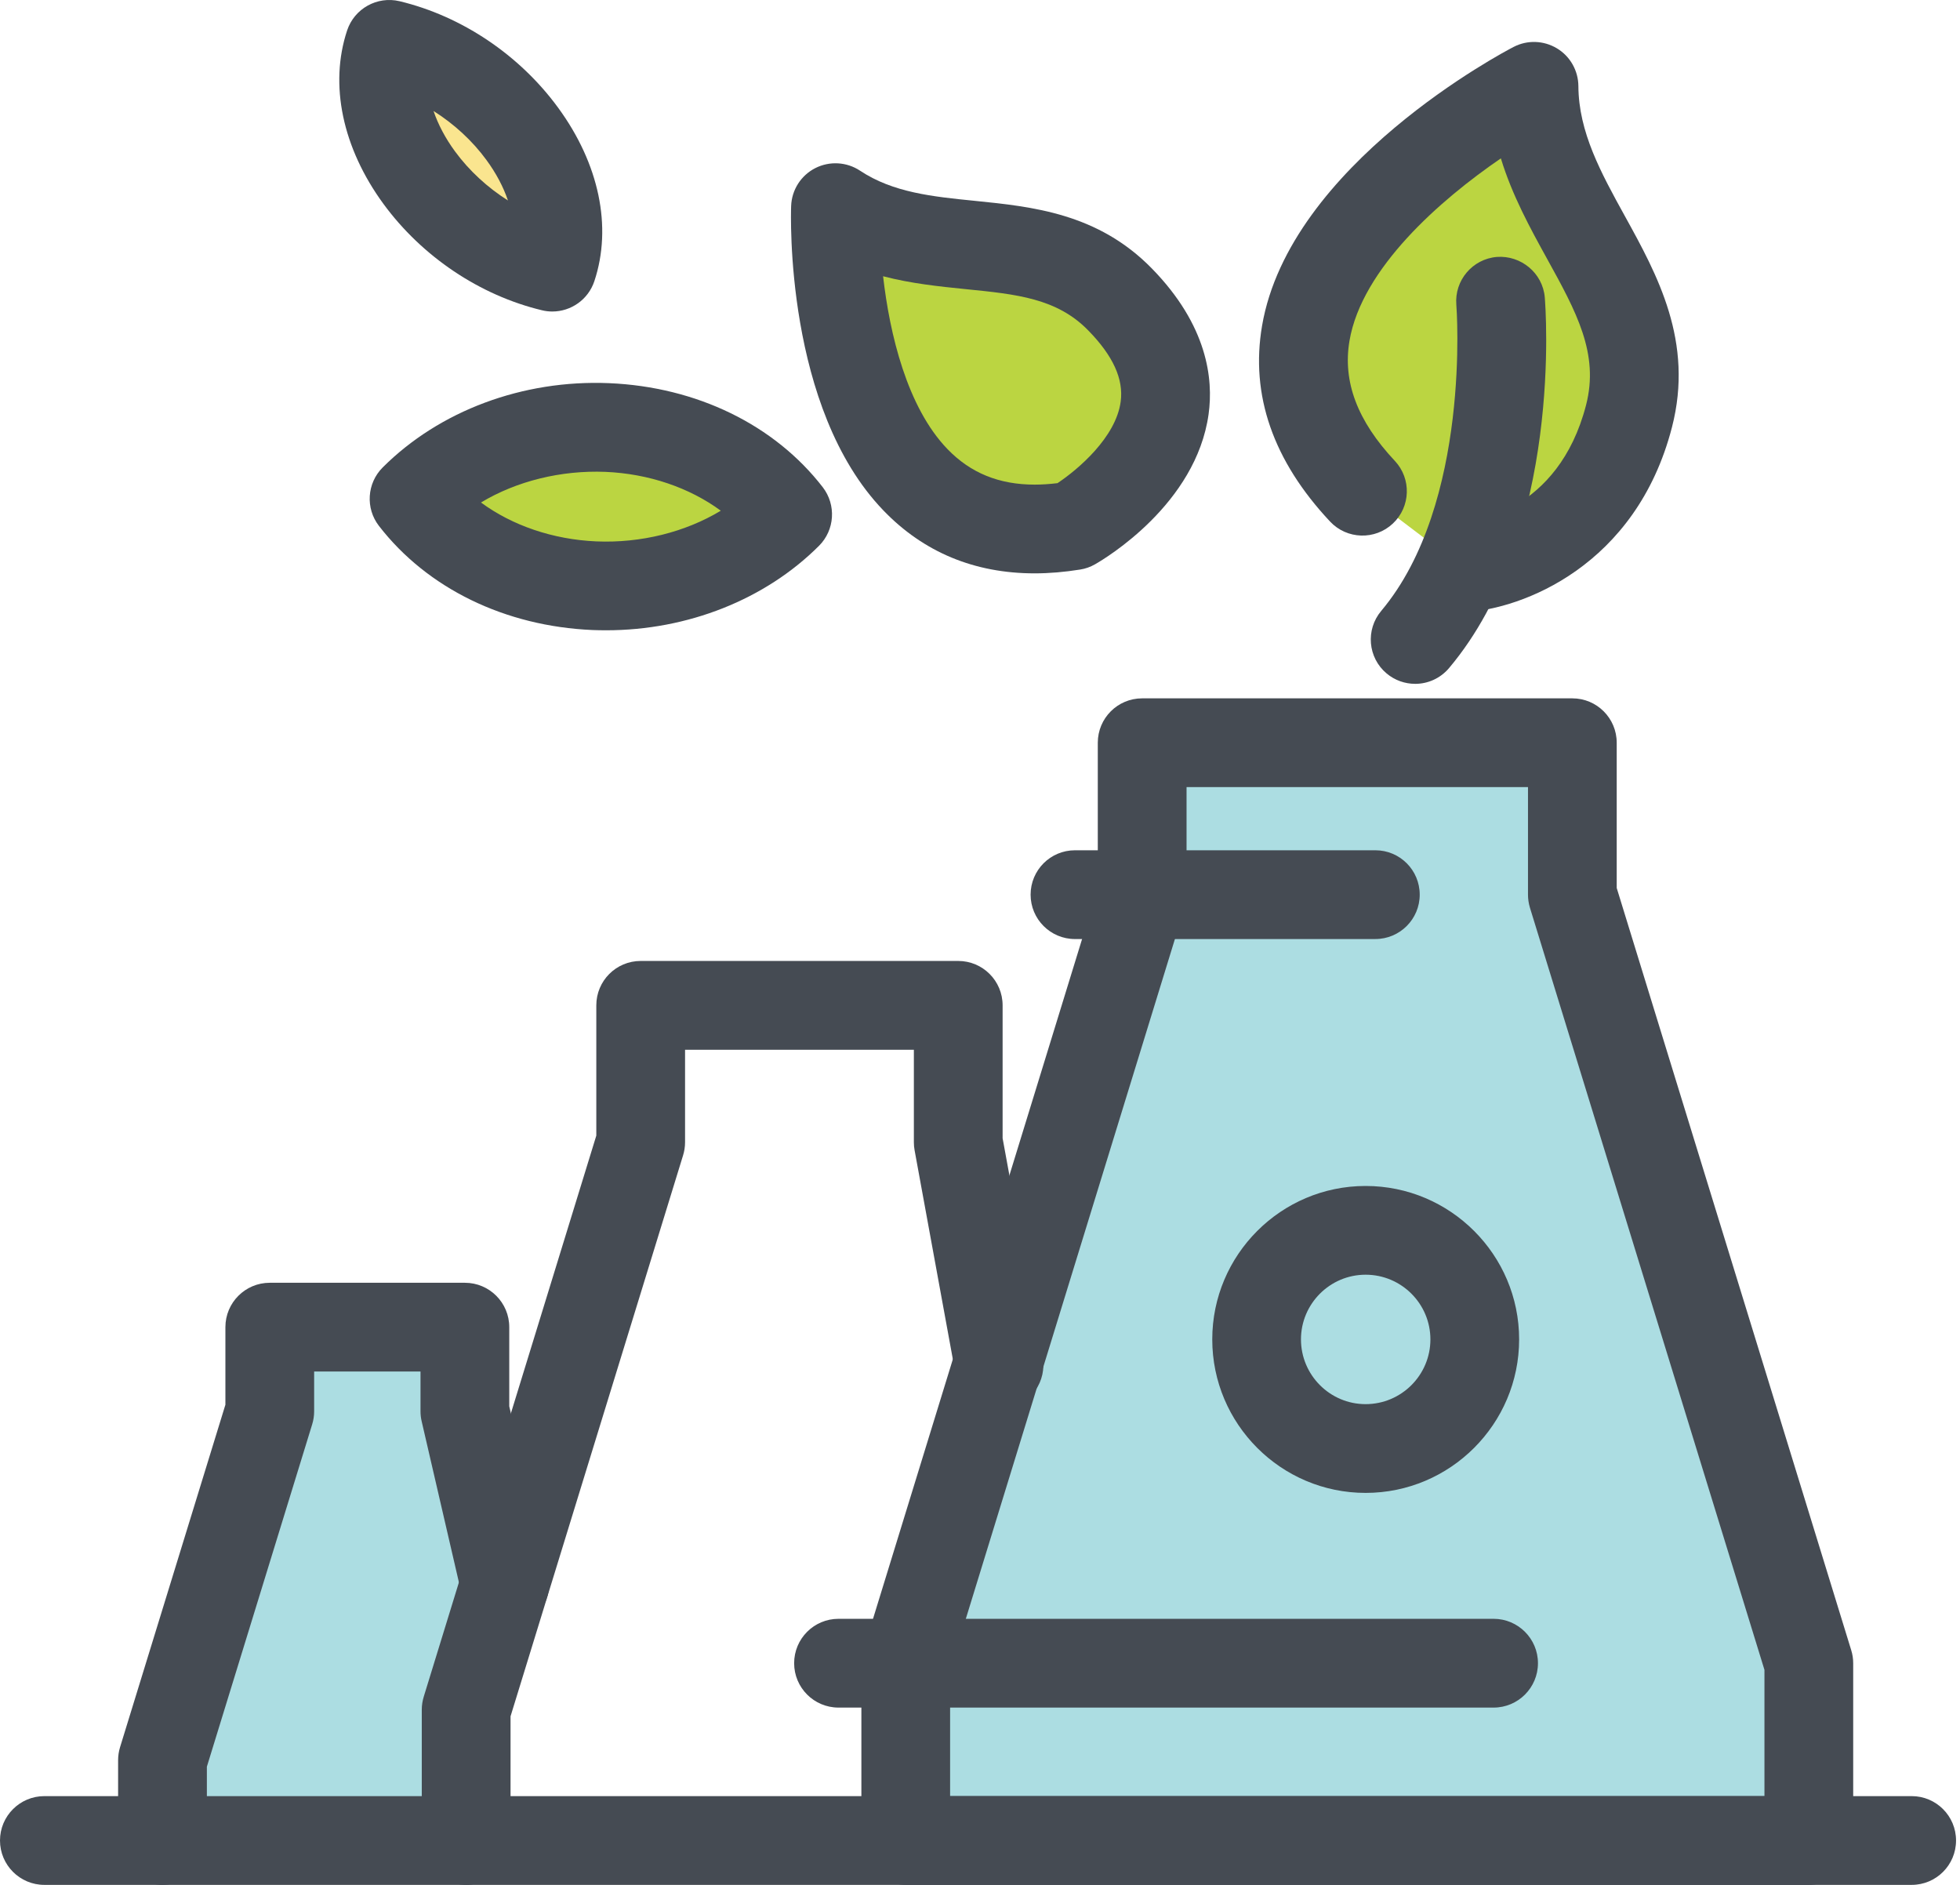
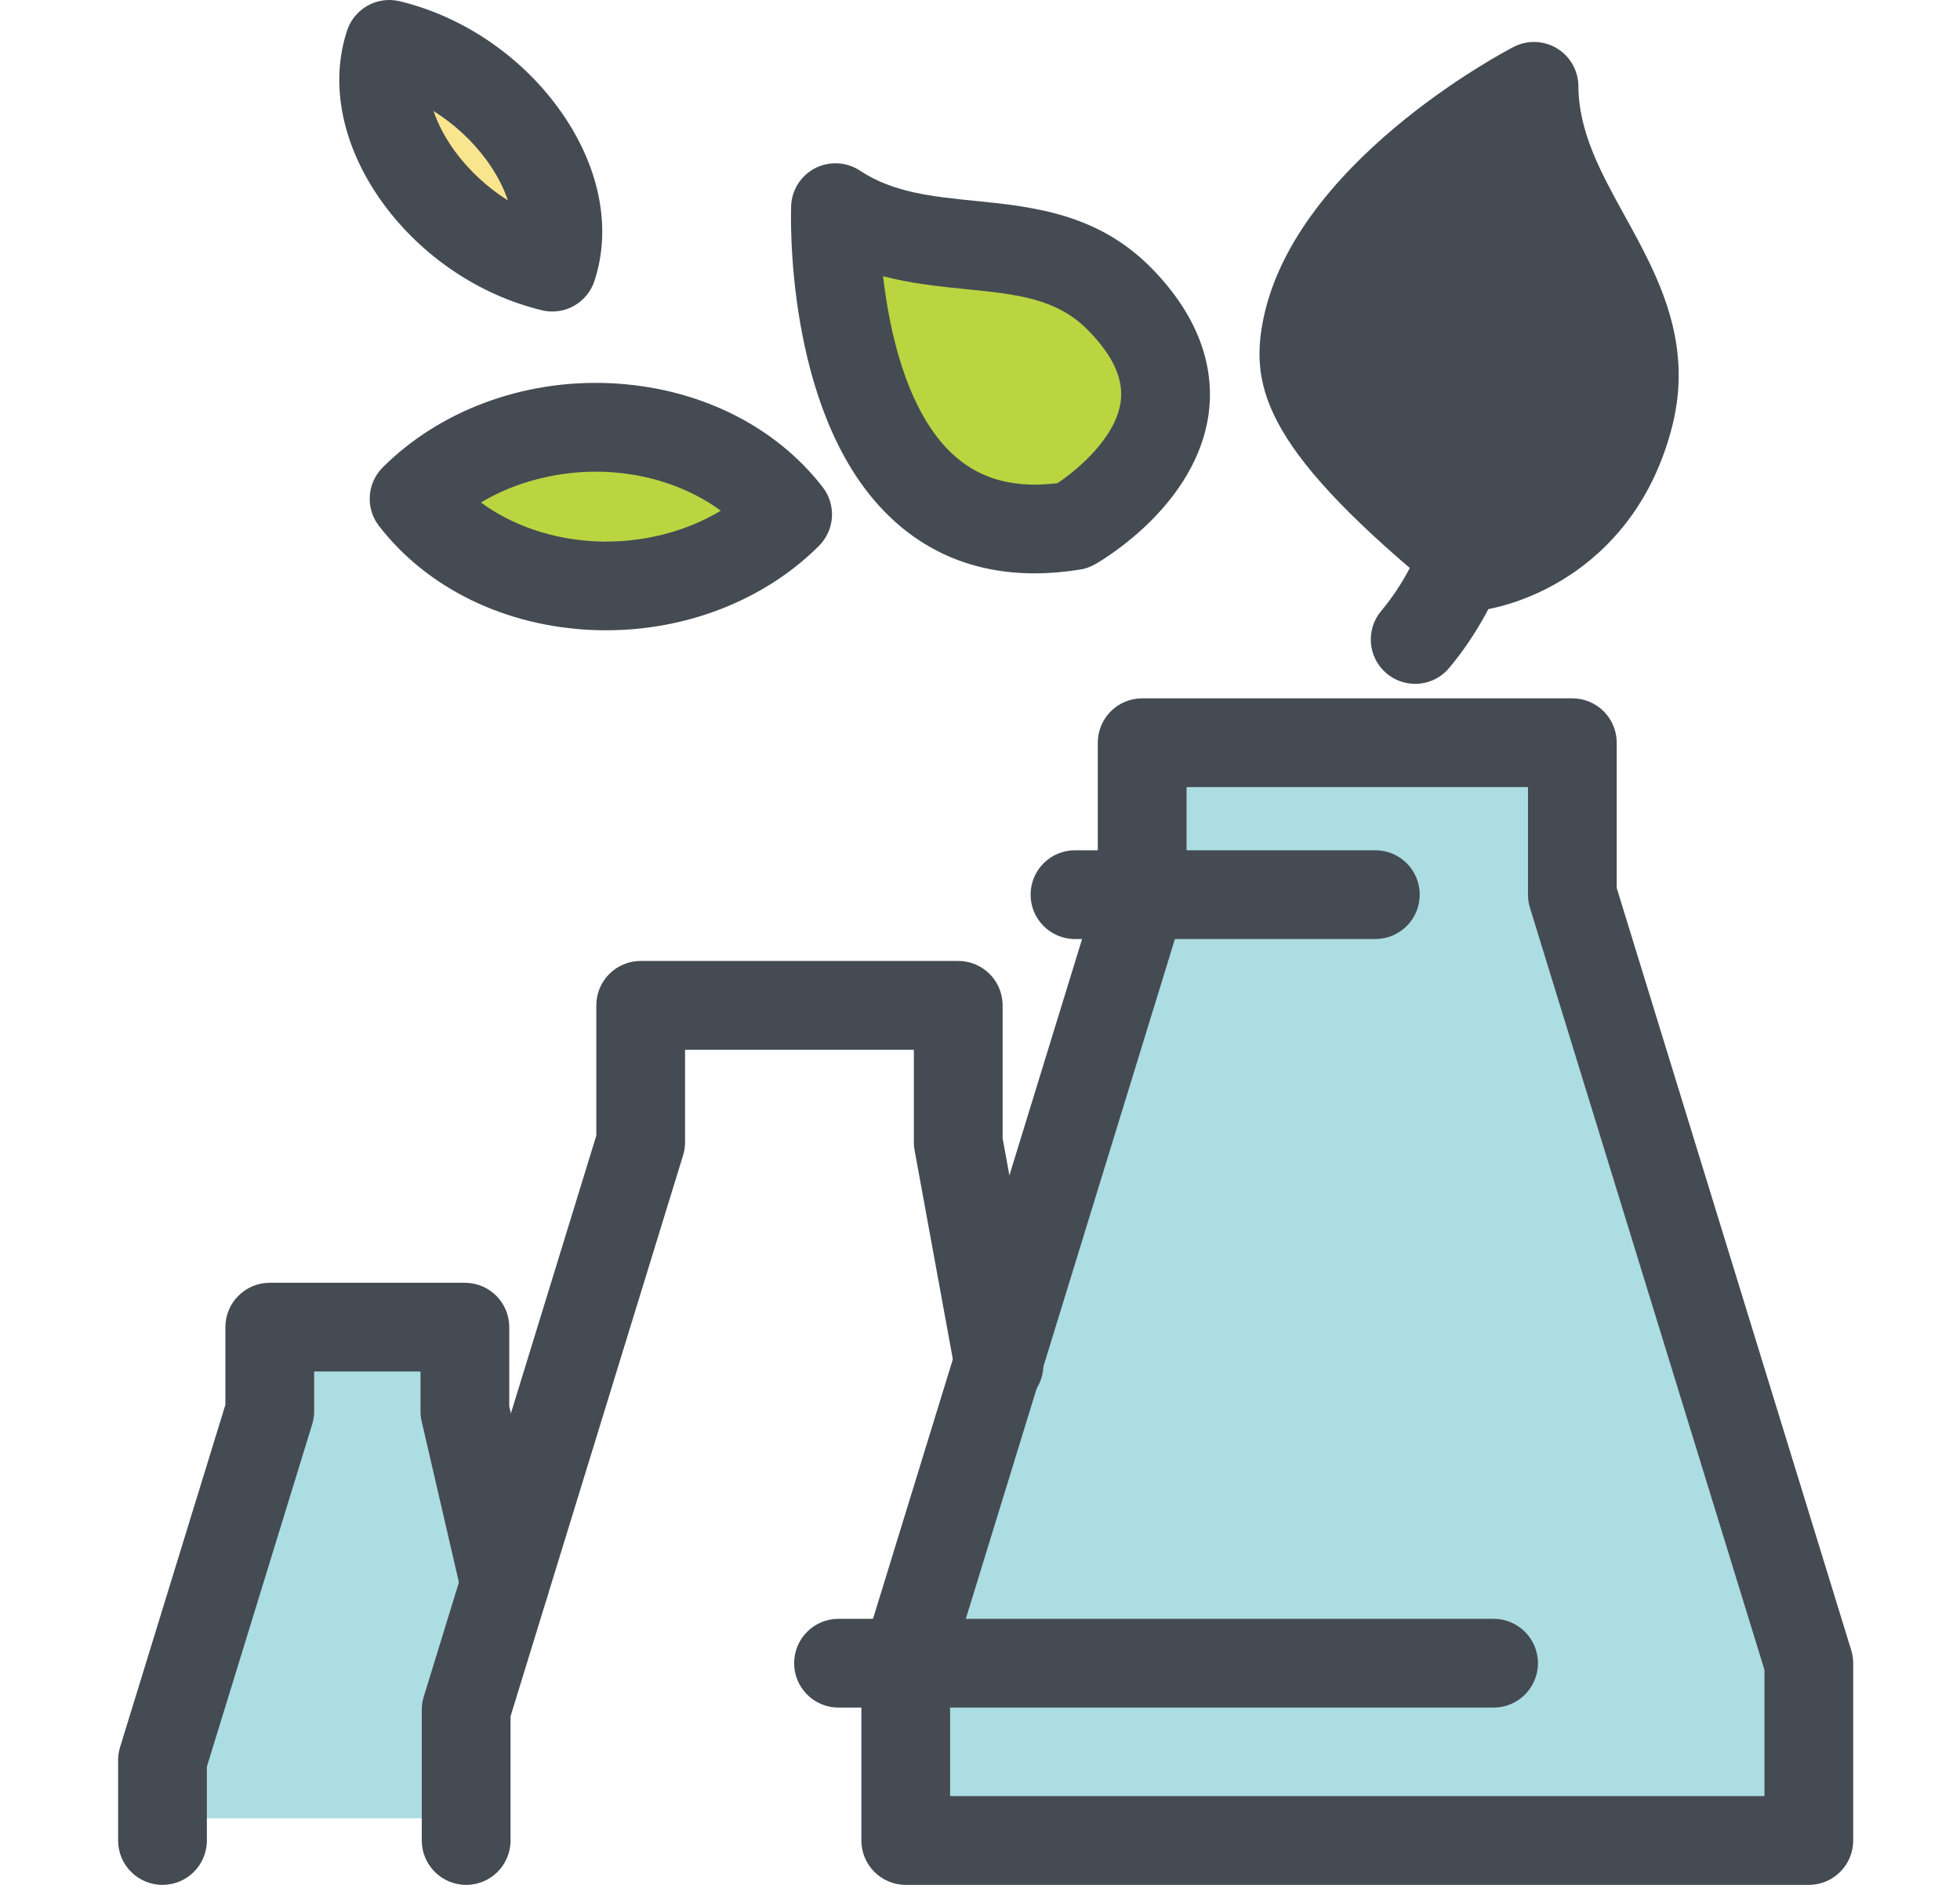
<svg xmlns="http://www.w3.org/2000/svg" width="104" height="100" viewBox="0 0 104 100">
  <g fill="none" fill-rule="evenodd">
    <g fill-rule="nonzero">
      <g>
        <g>
          <g fill="#ACDDE2">
            <path d="M13.692 34.298v-3.29h-8v3.29c0 .118-.018.234-.052.348L0 52.975v2.913h13.758v-5.766c0-.118.019-.234.053-.345l1.959-6.368-2.05-8.843c-.017-.087-.028-.177-.028-.268zM72.483 7.229c-.034-.11-.05-.228-.05-.345V0H51.96v6.884c0 .118-.02.235-.053.345l-7.564 24.593c.002.264-.07.513-.22.715l-4.707 15.3v8.051h45.564v-8.052L72.483 7.23z" transform="translate(-1326, -3067) translate(1188, 3067) translate(138, 0) translate(9.82, 40.58)" />
          </g>
          <g>
            <g>
              <path fill="#BBD541" d="M10.848 27.897s6.798-.37 8.785-8.043c1.717-6.643-5.004-10.772-5.041-17.5 0 0-19.7 10.196-9.1 21.482" transform="translate(-1326, -3067) translate(1188, 3067) translate(138, 0) translate(66.805, 2.226)" />
-               <path fill="#454B53" d="M10.845 30.25c-1.24 0-2.28-.973-2.347-2.227-.071-1.293.915-2.396 2.205-2.476.543-.042 5.171-.561 6.65-6.281.707-2.732-.517-4.952-2.07-7.765-.887-1.61-1.848-3.352-2.45-5.325-3.218 2.202-7.38 5.84-8.033 9.68-.367 2.168.418 4.25 2.405 6.368.89.947.844 2.437-.103 3.326-.947.89-2.44.844-3.329-.103C.747 22.224-.469 18.727.162 15.054 1.626 6.501 13.022.514 13.508.264c.73-.38 1.6-.346 2.302.076.7.422 1.13 1.181 1.136 2 .013 2.446 1.201 4.603 2.46 6.886 1.726 3.127 3.68 6.673 2.505 11.217-1.91 7.388-7.989 9.641-10.934 9.803-.045.002-.088.004-.132.004z" transform="translate(-1326, -3067) translate(1188, 3067) translate(138, 0) translate(66.805, 2.226)" />
+               <path fill="#454B53" d="M10.845 30.25C.747 22.224-.469 18.727.162 15.054 1.626 6.501 13.022.514 13.508.264c.73-.38 1.6-.346 2.302.076.7.422 1.13 1.181 1.136 2 .013 2.446 1.201 4.603 2.46 6.886 1.726 3.127 3.68 6.673 2.505 11.217-1.91 7.388-7.989 9.641-10.934 9.803-.045.002-.088.004-.132.004z" transform="translate(-1326, -3067) translate(1188, 3067) translate(138, 0) translate(66.805, 2.226)" />
              <path fill="#454B53" d="M8.283 34.054c-.535 0-1.073-.182-1.514-.552-.996-.836-1.122-2.321-.285-3.317 4.792-5.697 3.995-16.136 3.986-16.239-.107-1.295.855-2.432 2.15-2.541 1.276-.094 2.432.85 2.543 2.145.041.506.978 12.468-5.077 19.665-.467.554-1.13.84-1.803.84z" transform="translate(-1326, -3067) translate(1188, 3067) translate(138, 0) translate(66.805, 2.226)" />
            </g>
            <g>
              <path fill="#BBD541" d="M17.461 7.223c-4.18-4.277-10.218-1.626-15.099-4.87 0 0-.71 19.047 12.606 16.877 0 0 9.129-5.225 2.493-12.007z" transform="translate(-1326, -3067) translate(1188, 3067) translate(138, 0) translate(41.969, 8.663)" />
              <path fill="#454B53" d="M12.934 21.756c-3.196 0-5.894-1.122-8.024-3.333C-.328 12.988-.007 2.7.01 2.266.04 1.413.53.646 1.289.257c.76-.386 1.667-.335 2.378.136 1.75 1.163 3.851 1.375 6.076 1.598 3.066.31 6.54.659 9.404 3.587 2.96 3.026 3.272 5.874 3.013 7.735-.665 4.769-5.474 7.649-6.022 7.96-.244.14-.51.237-.788.28-.83.133-1.642.203-2.416.203zM4.889 5.993c.347 3.049 1.268 6.946 3.416 9.17 1.224 1.269 2.739 1.885 4.628 1.885.387 0 .79-.028 1.21-.078 1.085-.723 3.096-2.426 3.352-4.32.164-1.195-.4-2.433-1.718-3.78-1.666-1.709-3.801-1.922-6.504-2.193-1.39-.141-2.878-.291-4.384-.684z" transform="translate(-1326, -3067) translate(1188, 3067) translate(138, 0) translate(41.969, 8.663)" />
            </g>
            <g fill="#454B53">
              <path d="M95.978 62.95H48.061c-1.3 0-2.355-1.053-2.355-2.355V51.19c0-.234.037-.47.105-.691L58.25 10.06V2.355C58.25 1.053 59.303 0 60.604 0H83.43c1.3 0 2.355 1.053 2.355 2.355v7.706l12.443 40.437c.07.222.105.457.105.691v9.406c0 1.302-1.055 2.355-2.355 2.355zm-45.564-4.71h43.21v-6.697L81.18 11.107c-.068-.225-.103-.458-.103-.692V4.708H62.96v5.707c0 .234-.037.467-.106.692L50.414 51.544v6.697z" transform="translate(-1326, -3067) translate(1188, 3067) translate(138, 0) translate(0, 37.05)" />
              <path d="M24.735 62.95c-1.3 0-2.355-1.053-2.355-2.355v-6.942c0-.235.037-.467.106-.692l9.155-29.763v-6.911c0-1.302 1.053-2.355 2.355-2.355h16.85c1.299 0 2.354 1.053 2.354 2.355v7.051l2.125 11.604c.234 1.281-.615 2.506-1.892 2.742-1.286.231-2.506-.611-2.74-1.892L48.53 23.979c-.027-.14-.039-.282-.039-.425v-4.911H36.35v4.91c0 .235-.036.47-.105.692L27.09 54.007v6.59c0 1.3-1.054 2.353-2.355 2.353z" transform="translate(-1326, -3067) translate(1188, 3067) translate(138, 0) translate(0, 37.05)" />
              <path d="M8.622 62.95c-1.3 0-2.355-1.053-2.355-2.355v-4.267c0-.235.037-.47.106-.692l5.587-18.16V33.36c0-1.299 1.053-2.354 2.355-2.354h10.352c1.302 0 2.355 1.055 2.355 2.354v4.2l2.058 8.888c.294 1.266-.494 2.53-1.761 2.824-1.265.294-2.531-.496-2.827-1.762l-2.117-9.15c-.042-.172-.062-.352-.062-.532v-2.113h-5.644v2.113c0 .235-.036.47-.105.692l-5.587 18.16v3.914c0 1.302-1.052 2.355-2.355 2.355zM79.25 53.544H44.492c-1.301 0-2.354-1.056-2.354-2.355 0-1.301 1.053-2.355 2.354-2.355h34.76c1.299 0 2.354 1.054 2.354 2.355 0 1.3-1.055 2.355-2.354 2.355zM72.979 12.77H57.04c-1.302 0-2.355-1.056-2.355-2.355 0-1.302 1.053-2.355 2.355-2.355h15.938c1.301 0 2.354 1.053 2.354 2.355 0 1.299-1.054 2.354-2.354 2.354z" transform="translate(-1326, -3067) translate(1188, 3067) translate(138, 0) translate(0, 37.05)" />
-               <path d="M101.435 62.95H2.355C1.055 62.95 0 61.897 0 60.595c0-1.299 1.055-2.354 2.355-2.354h99.08c1.302 0 2.355 1.055 2.355 2.354 0 1.302-1.053 2.355-2.355 2.355zM72.461 42.154c-4.487 0-8.137-3.653-8.137-8.144 0-4.488 3.65-8.14 8.137-8.14 4.493 0 8.146 3.652 8.146 8.14 0 4.49-3.654 8.144-8.146 8.144zm0-11.576c-1.89 0-3.43 1.54-3.43 3.431 0 1.895 1.54 3.436 3.43 3.436 1.897 0 3.438-1.541 3.438-3.436-.001-1.89-1.54-3.431-3.438-3.431z" transform="translate(-1326, -3067) translate(1188, 3067) translate(138, 0) translate(0, 37.05)" />
            </g>
            <g>
              <path fill="#BBD541" d="M12.604 2.366c-4.07-.168-7.806 1.34-10.25 3.785 2.034 2.635 5.5 4.435 9.573 4.61 4.07.166 7.806-1.341 10.25-3.783-2.034-2.637-5.501-4.439-9.573-4.612z" transform="translate(-1326, -3067) translate(1188, 3067) translate(138, 0) translate(19.617, 20.313)" />
              <path fill="#454B53" d="M12.544 13.126c-.237 0-.476-.004-.713-.013-4.648-.198-8.78-2.212-11.34-5.524-.724-.935-.64-2.266.199-3.103C3.697 1.481 8.118-.176 12.7.015c4.651.197 8.782 2.211 11.342 5.524.721.939.636 2.267-.2 3.104-2.85 2.849-6.968 4.483-11.298 4.483zm-6.64-6.78C7.56 7.566 9.72 8.31 12.027 8.41c2.362.099 4.716-.49 6.602-1.628-1.656-1.22-3.816-1.963-6.124-2.061-2.347-.094-4.713.488-6.601 1.626z" transform="translate(-1326, -3067) translate(1188, 3067) translate(138, 0) translate(19.617, 20.313)" />
            </g>
            <g>
              <path fill="#FAE58F" d="M9.707 7.098C7.93 4.672 5.277 2.985 2.65 2.354c-.68 2.04-.187 4.644 1.59 7.074 1.78 2.424 4.434 4.11 7.06 4.744.68-2.041.183-4.645-1.594-7.074z" transform="translate(-1326, -3067) translate(1188, 3067) translate(138, 0) translate(18.003, 0)" />
              <path fill="#454B53" d="M11.302 16.527c-.182 0-.367-.021-.551-.067-3.295-.79-6.357-2.846-8.406-5.64C.165 7.84-.537 4.486.416 1.614.802.453 2.012-.218 3.198.064c3.299.791 6.364 2.85 8.41 5.645 2.182 2.977 2.883 6.334 1.926 9.208-.326.98-1.24 1.61-2.232 1.61zM5.002 5.89c.24.71.624 1.441 1.141 2.146.75 1.021 1.72 1.913 2.806 2.599-.24-.711-.623-1.441-1.142-2.148-.747-1.022-1.719-1.912-2.804-2.597z" transform="translate(-1326, -3067) translate(1188, 3067) translate(138, 0) translate(18.003, 0)" />
            </g>
          </g>
        </g>
      </g>
    </g>
  </g>
</svg>